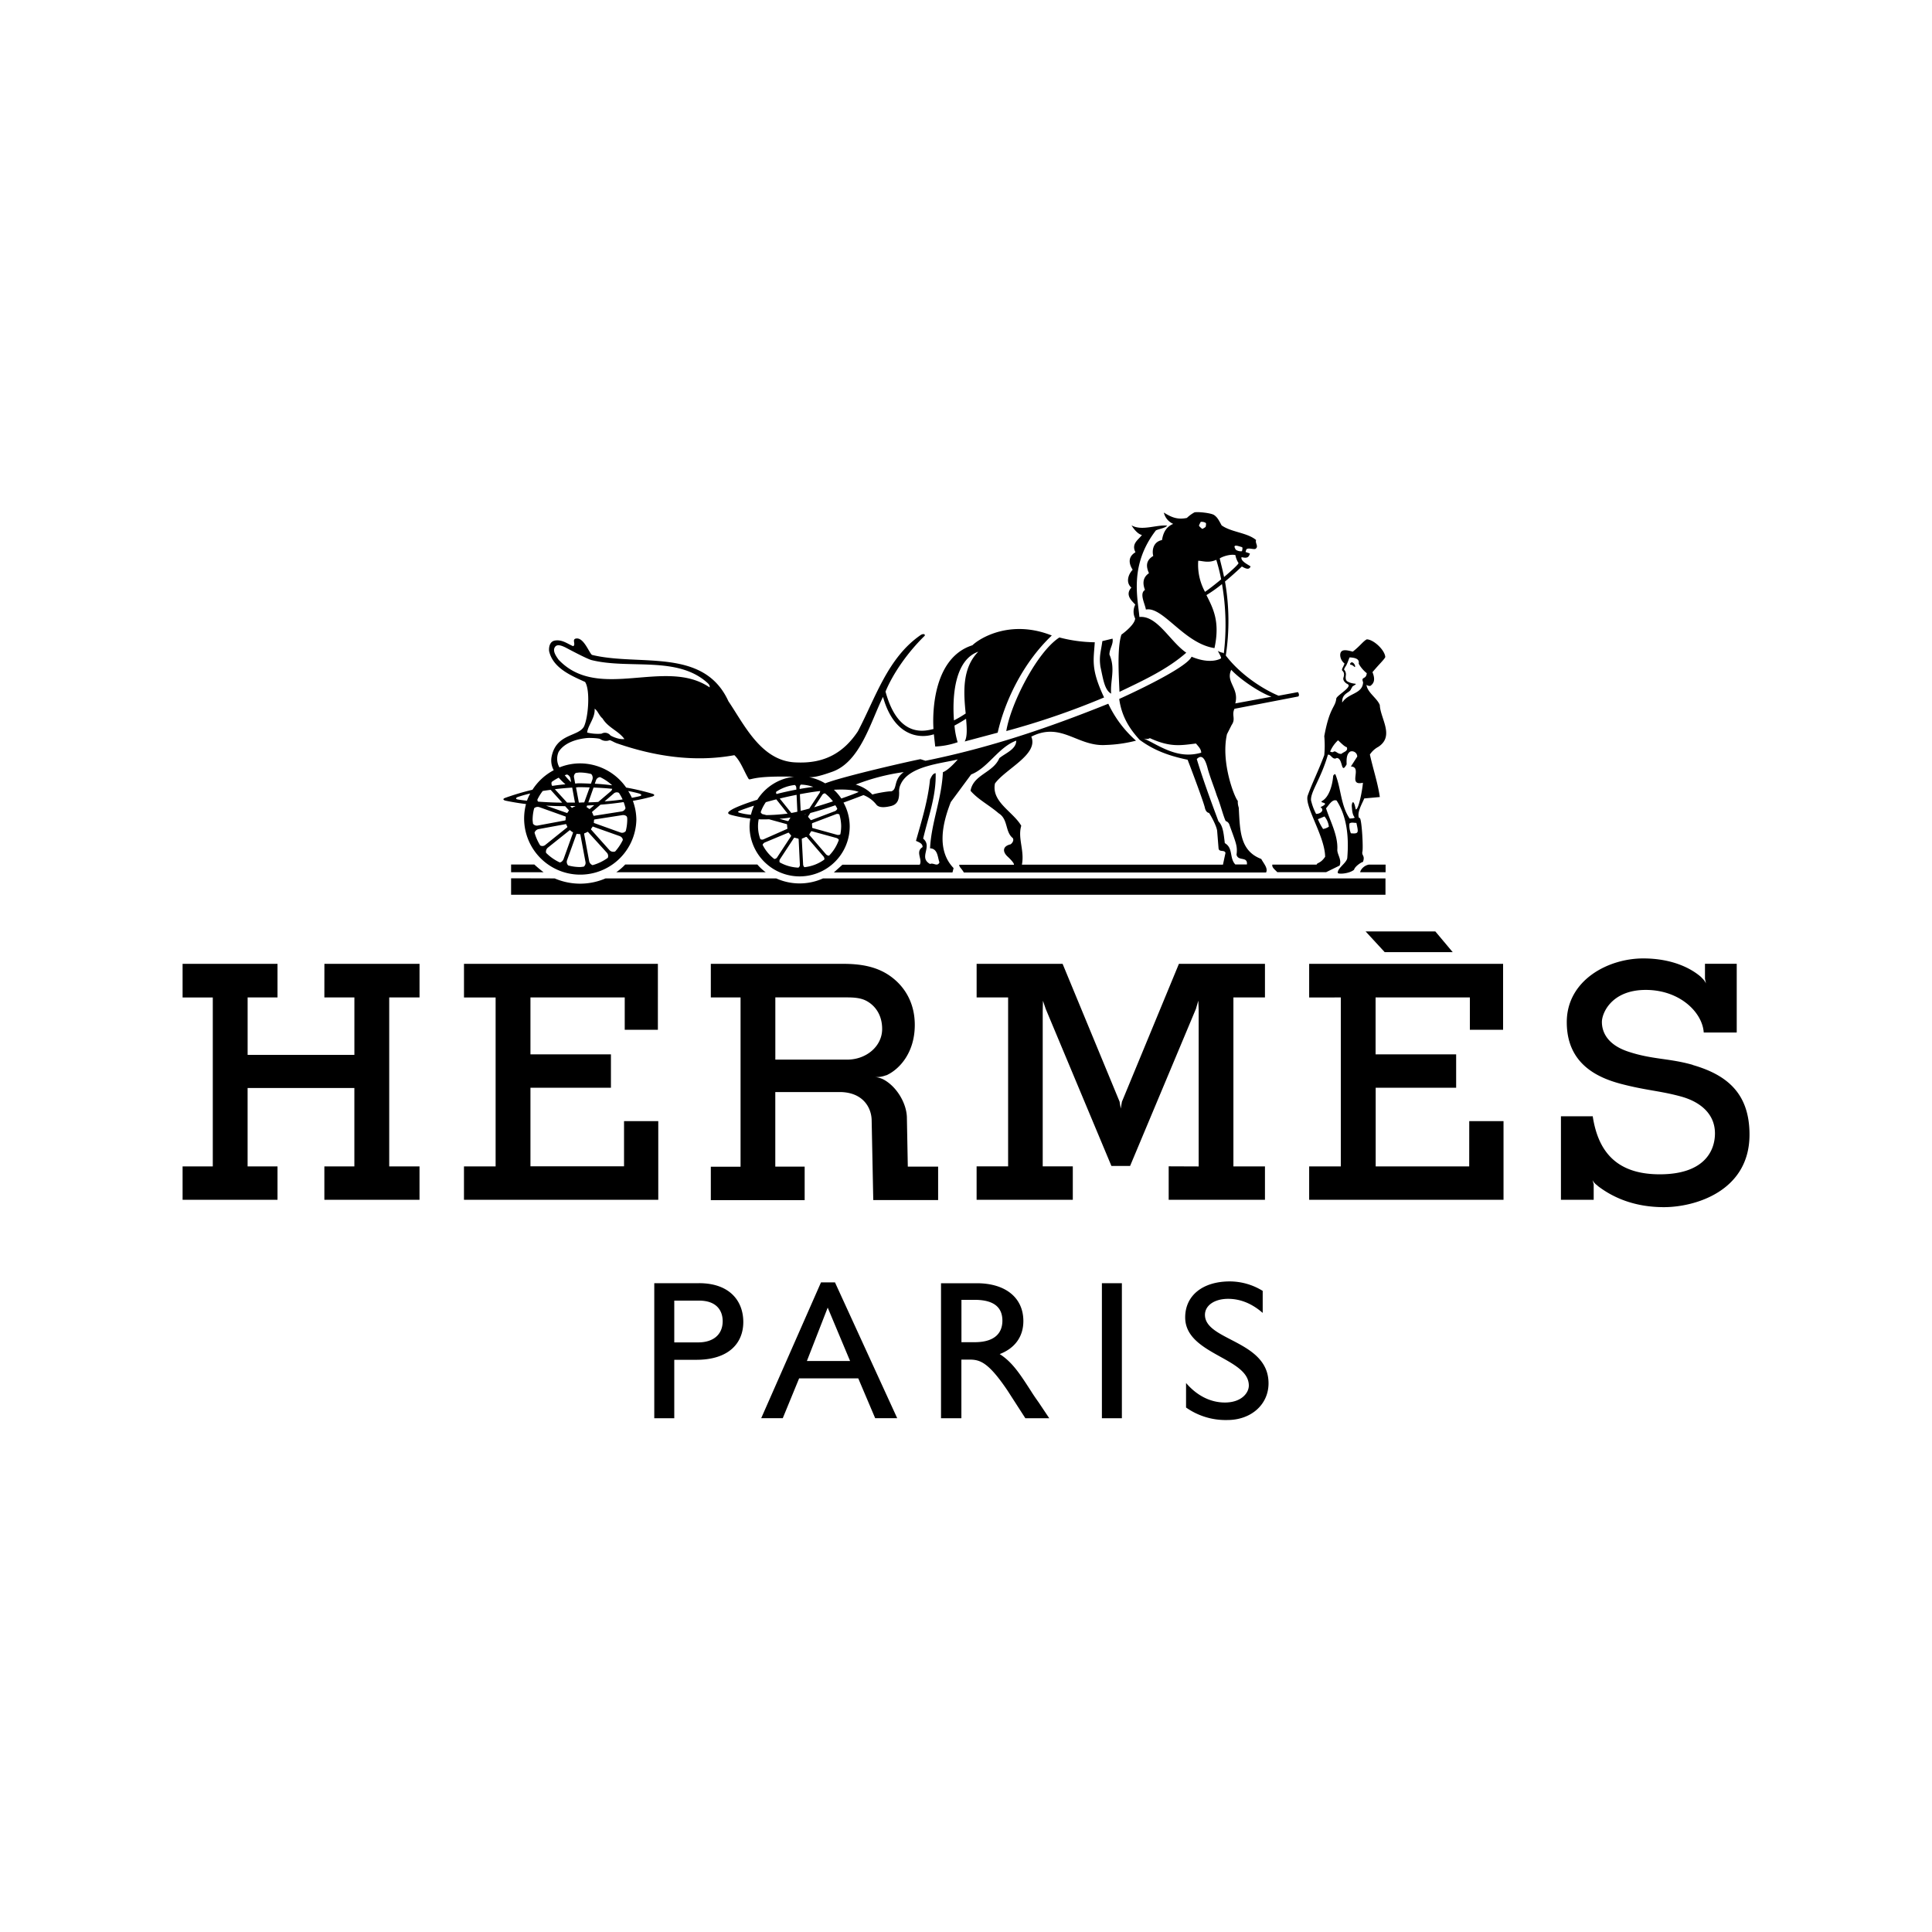
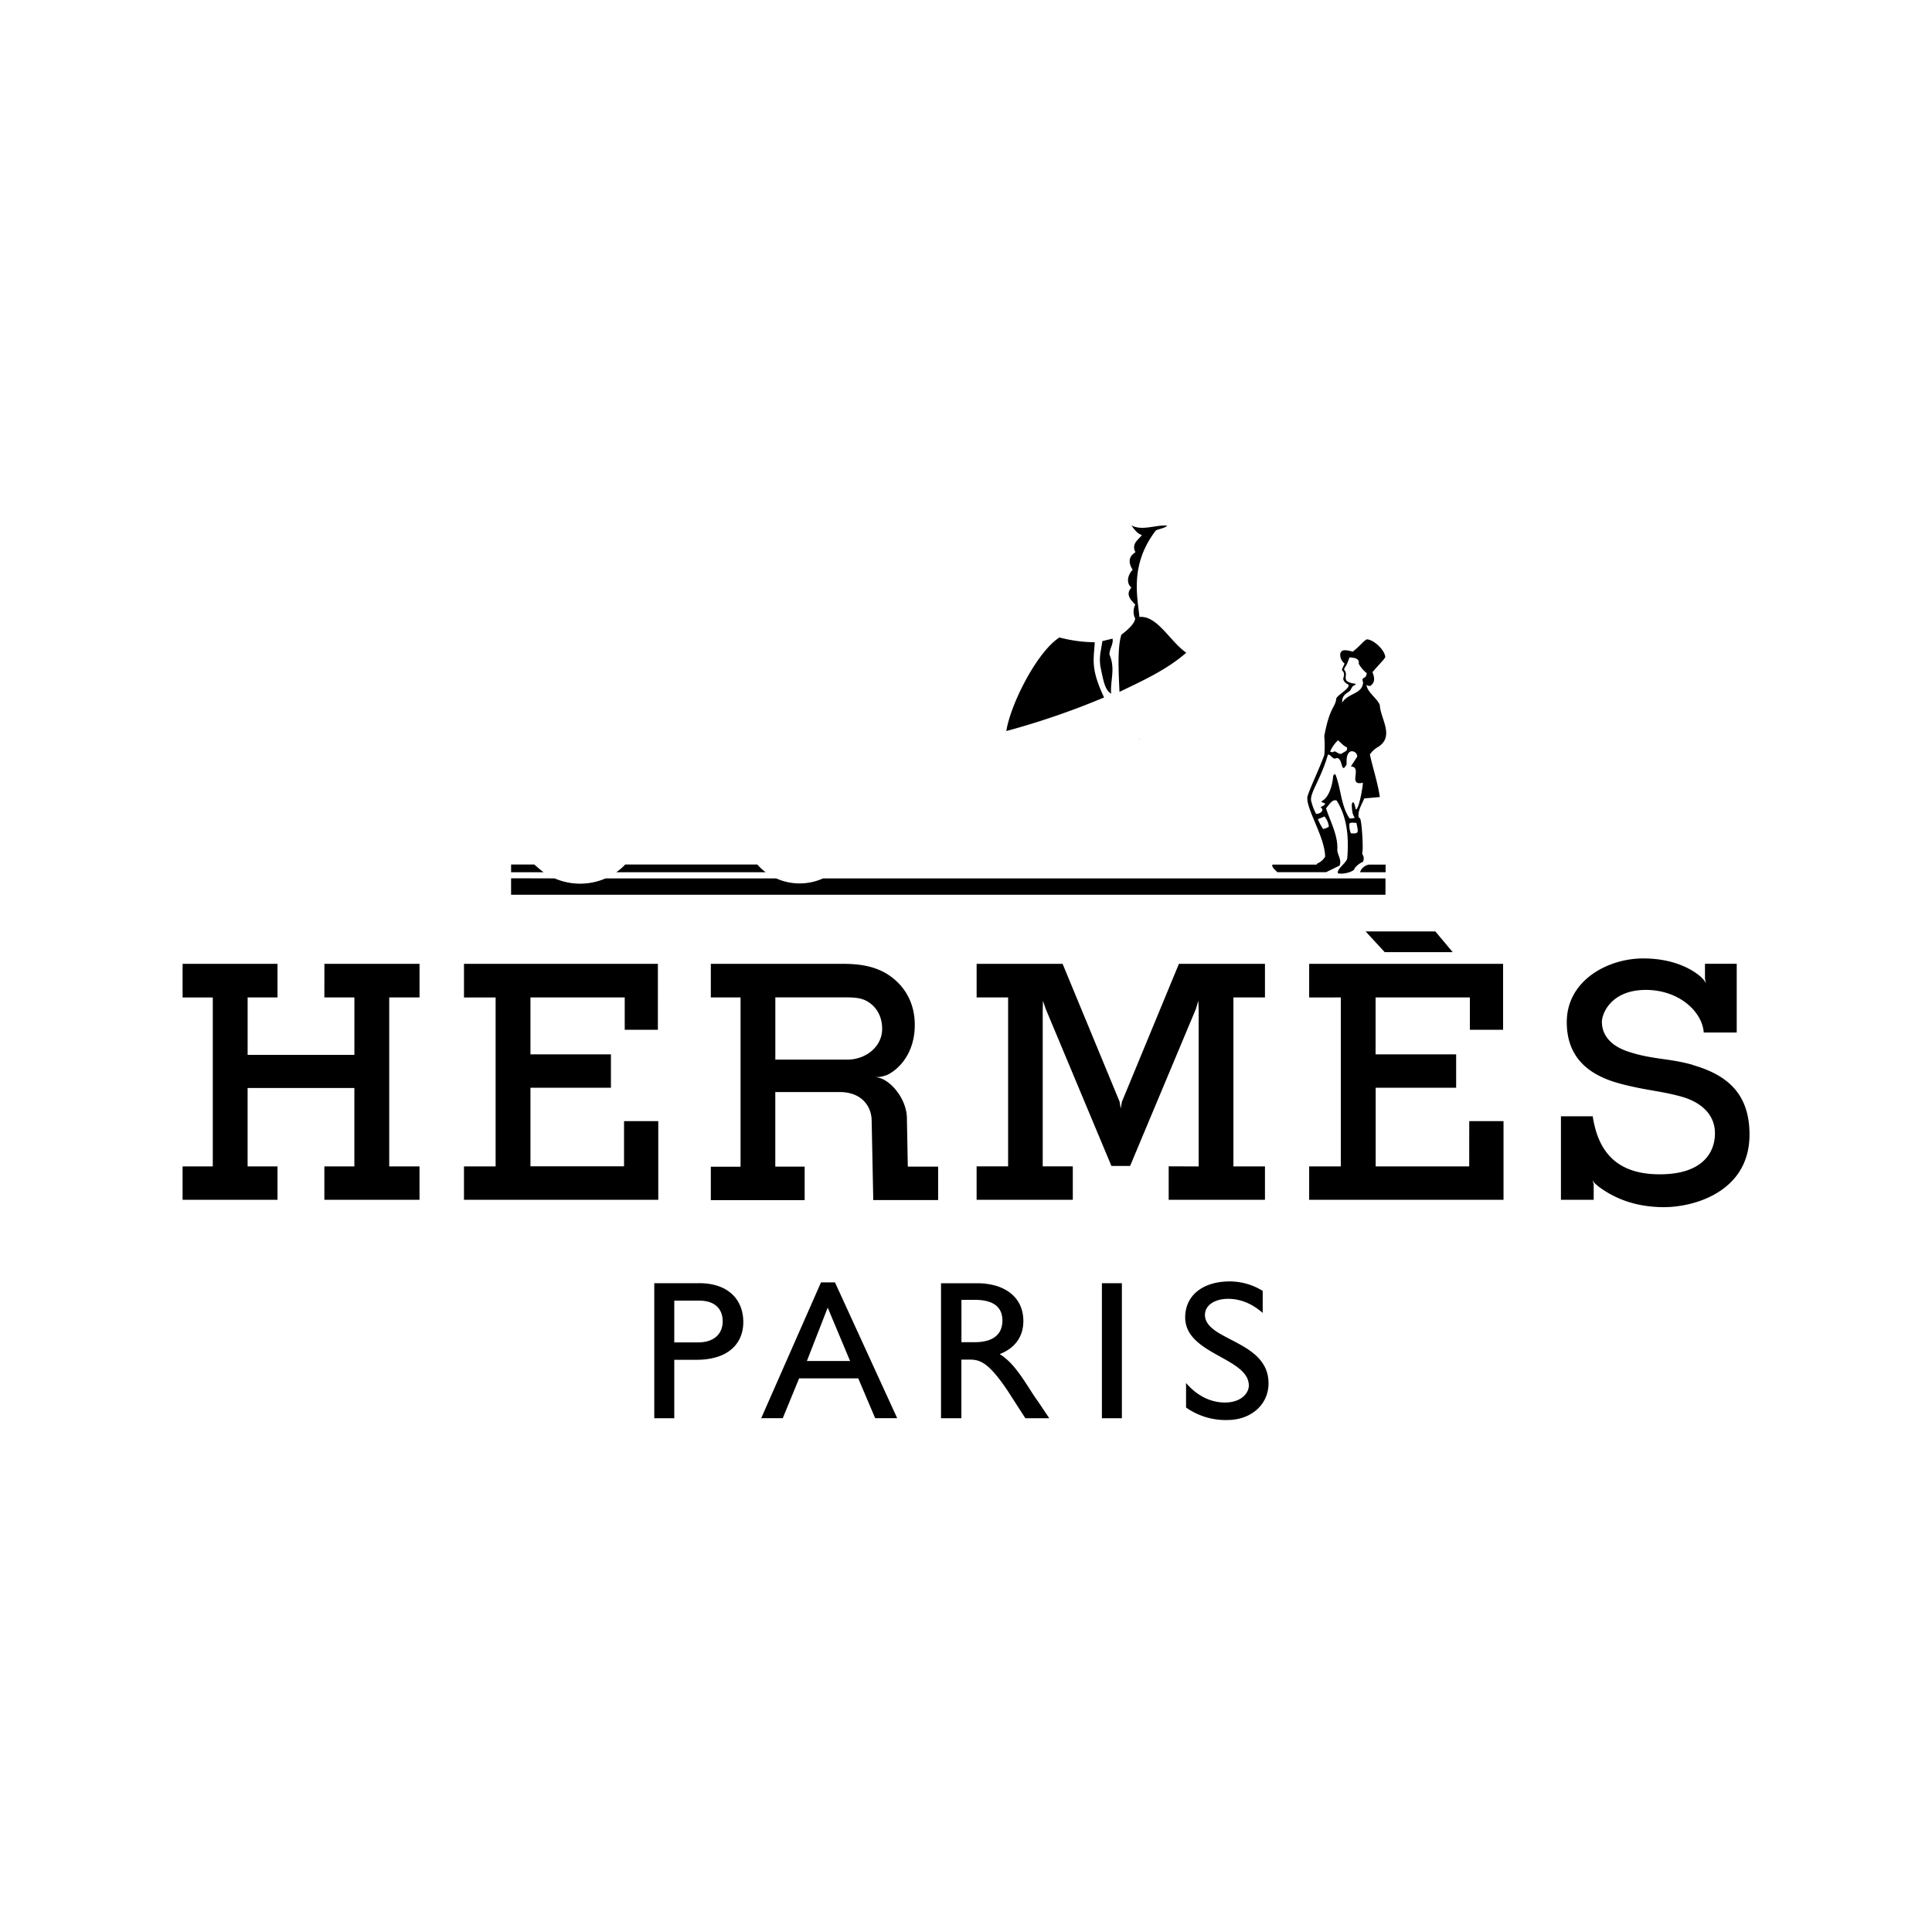
<svg xmlns="http://www.w3.org/2000/svg" id="Layer_1" data-name="Layer 1" viewBox="0 0 1000 1000">
  <path d="M167.89,516.28h15.54V546H128.17V516.28h15.47V498.89H94.51v17.39h15.63v87.44H94.51V621h49.13V603.72H128.16V563.15h55.26v40.57H167.89V621h49.25V603.72H201.46V516.28h15.69V498.89H167.91M760.46,603.72H712.05V563H753.7V545.74H712V516.28h48.8V533H778V498.89H677.62v17.39H694v87.44H677.62V621h100.6v-40.7H760.48m-419.76,0H323v23.39H274.56V563h41.66V545.74H274.56V516.28h48.8V533h17.16V498.89H240.16v17.39h16.37v87.44H240.15V621H340.72m376-128.17h35.2l-9-10.73H706.83m169.28,69.06c-12.28-3.5-21-2.7-33.45-6.88-11.28-3.78-13.52-10.71-13.52-15.31s5-16.59,22.71-16.59,29.36,11.73,30,22.06l.08-.05v.05h17V498.86H882.49v7.75L883,509a9,9,0,0,0-2.32-3,.13.13,0,0,1,0-.1c-5.23-4.7-15.19-9.82-30.18-9.82-18.15,0-39.54,11.26-39.54,33,0,21.22,15.32,28.62,28.32,32s19.66,3.46,30.52,6.39,17.86,9.48,17.86,19.16c0,9.17-5.64,21.19-28.58,21.19s-32-12.39-34.7-30.11l-.19.08H807.94v43.23h16.95V613l0-.06-.61-2.14a7.31,7.31,0,0,0,2.54,2.79l.16.23c8.58,6.59,19.84,11,34.27,11,16.1,0,44.29-8.26,44.29-37.53,0-20.94-11.17-30.81-29.38-36.05Zm-271.2,52.53V621h49.83V603.72H638.41V516.28h16.33V498.89H610.2l-29.5,71.38-.61,3.51-.59-3.56L550,498.88h-44.5v17.39h16.3v87.44H505.49V621h49.79v-17.3H539.71V523.31l.12-5.31,1.44,4.23,34,81.27h9.66L619,522.21l1.25-4.28.18,4.82v81M264.54,447.46v4h16.81c-1.66-1.25-3.26-2.59-4.79-4Zm452.65.07h-8.74c-2.43.47-4.23,2.53-4.43,3.93h13.16v-3.94ZM264.54,463.12H717.12v-8.46H426a29.54,29.54,0,0,1-24.23,0H313.43a33.13,33.13,0,0,1-26.32,0l-22.57-.06v8.49ZM392,447.46H323.63a29.68,29.68,0,0,1-4.63,4h77.33A24.57,24.57,0,0,1,392,447.46Z" />
-   <path d="M272.3,416.06a29.05,29.05,0,1,0,57.08,8.28,28.85,28.85,0,0,0-1.81-9.82c3.36-.59,6.65-1.29,9.9-2.2,1.52-.41,1.47-1.1.27-1.46a122.45,122.45,0,0,0-13.64-3.22,29.15,29.15,0,0,0-23.91-12.51,28.73,28.73,0,0,0-10.58,2.06s-.09-.1-.12-.12a8.93,8.93,0,0,1-.35-7.9c3-4.84,9.57-6.73,15-7.19,1.82-.09,6.19.12,6.66.64a5.14,5.14,0,0,0,4.82.47c1.85.7,2.32,1.25,4.44,1.91,18.62,6.35,39.23,9.7,60.05,5.88,3.26,3.08,5.06,8.48,7.34,12.22.61.94,1.35-.71,11.61-1.06,3.62-.14,8.06-.12,11.93,0a25.79,25.79,0,0,0-19,11.89c-6.41,2-11.36,4-13.22,5.13-2.28,1.37-2.7,2.13,0,2.84a72.06,72.06,0,0,0,9.6,1.8,24.73,24.73,0,0,0-.4,4,25.92,25.92,0,1,0,51.84,0,25.64,25.64,0,0,0-3.22-12.28c3.27-1.18,6.7-2.47,10.34-3.88a15.66,15.66,0,0,1,6.76,5.05c1.65,1.86,5.37,1.13,7.58.59,3.59-.94,4.14-3.79,4.12-7.05a8,8,0,0,1,.77-4.11c4.2-9.56,21-10.82,29.57-12.93,0,0-4.5,5.41-7.69,6.6-.64,13.95-6,26.09-6.64,39.4,4.06.16,3.88,4.7,4.86,7.28-1.13,2.45-3.08,0-4.86.83-6.15-3.41,1.46-8.91-3.57-13.13,2.59-11.17,6.82-22,6.46-33.87-1.61.16-2.23,2-2.9,3.24-1.14,11.2-4.37,21.42-7.28,31.78,1.29.65,3.56,1.29,3.4,3.24-3.9,2.44.16,6.35-1.47,9.12h-40l-4.44,4H493l.58-2.26c-9.05-9.4-5.64-23.5-1.44-34.2l10.53-14.26c8.75-3.41,14.1-14.11,23.34-17.51,0,4.54-5.68,6.5-8.76,9.08-3.22,7.62-13.44,8.43-14.9,16.87,3.88,4.53,9.7,7.45,14.57,11.67,5,3.09,3.22,9.56,7.29,12.81.66,1,0,2.43-1.15,3.24-4.27,1-4.14,3.9-1.57,6.3,1.65,1.53,3.53,3.52,3.32,4.28H496.49c0,1.29,1.15,1.78,2.39,4H655.31c1.17-2.21-1.38-4.82-2.47-7-11.05-4.17-11-14.62-11.64-26.14.12-.47-.63-1.56-.51-3.93-1.65-1.56-8.91-20-5.61-34.51l2.41-4.76c2.27-3.25-.14-5,1.47-8.39l33-6.37c.59-.31.44-1.64-.18-2.26l-10,1.86c-8-3.35-19.62-10.75-27.31-20.8a118.18,118.18,0,0,0-.41-38.31c4.82-4,8.74-7.78,8.74-7.78,3.33,2,4,1,4.5,0-.53-.61-5.46-2.7-4.65-4.84,3.11.82,3.81-.14,4.29-1.88l-2.19-.77h-.07l.36-1.18c.63-1.29,3.57-.07,4.7-.4,2-1.2-.24-3,.42-4.62-4.58-3.88-12.86-4-17.86-7.6-1.56-2.89-2.19-4.11-3.81-5.29s-8.93-1.84-10.28-1.41a18.1,18.1,0,0,0-3.88,2.86c-5.21,1.09-8.35-.59-11.93-2.77a8.53,8.53,0,0,0,4.86,5.86c-3.62,1.48-5.21,4.53-5.8,8.36-5,1-5.17,6-4.53,8.23-4.07,2.43-3.67,5.67-2.23,8.93-3.64,2.45-3.09,6-2.06,8.66-3.05,1.88,0,7.1.47,10.16,8.78-1.81,19.75,17.57,35.5,19.95,3-13.83-.76-20.61-4.16-27.44a70.61,70.61,0,0,0,8.05-5.71,122.74,122.74,0,0,1,.94,35.93,2.3,2.3,0,0,1-.31-.33,8,8,0,0,1-2.77-1c.16.47,2,3.35,1.61,3.88,0,0-5.1,3.37-15.22-.88-2.71,6.32-37.44,21.86-37.44,21.86,1.29,9.59,5.85,16,10.55,21.15,7.46,5.53,15.43,8.37,24.84,10.32,2,5.1,8.35,22.07,8.93,24.8s2.16,2.72,2.16,2.72c.9,1.23,3.87,6.63,4.2,9.23l.74,9.17c.32,2.09,3.06.51,3.58,2.3L633,447.56l-104.07,0c1.46-7.29-2.26-13.65-.33-20.14-4.18-7.29-15.53-12.32-13.61-21.88,5.53-7.62,22.68-15.05,18.81-24.25,15.59-7.91,23.82,5.29,38.59,4.31a71.59,71.59,0,0,0,15.6-2.23,58.9,58.9,0,0,1-14.34-19.12c-31,12.46-61.07,22.72-94.63,29.52l-2.59-.82c-2.55.39-39.52,8.7-49.32,12.51a25.82,25.82,0,0,0-8.34-3.2h.85c3.14,0,7.94-1.67,11.33-2.86,14.36-5.24,19.65-25.69,26.09-38.69,5.64,20.22,18.74,21.86,26.33,19.35l.7,6.34a40.63,40.63,0,0,0,11.61-2.23,40.71,40.71,0,0,1-1.64-8.63c3-1.56,4.65-2.7,6-3.5.41,4.8.7,9.32-.73,11.75l17.09-4.56c3.29-14.77,12.22-35.3,28-50.3-21.19-8.42-37.06,1.2-41.1,5.06-19.94,6.37-20.74,33.89-20.14,43.36-3.45.69-18,5.72-24.82-19.39,4-9.63,11.58-20.35,20.1-28.71.74-.62-.12-1.61-1.83-.61-17.12,11.75-23.38,32.44-32.58,49.9-7.22,10.85-17,16.72-31.57,16.1-18.24-.28-27.07-19.31-35.42-31.66-12.81-28.05-45.95-18-70.59-24-1.37-.71-4.11-8.82-8-8.51-2.79.21-.17,3.08-1.77,4-3.09-1.29-5.68-3.56-9.56-2.91-2.44.49-3.09,3.07-2.92,5.35,1.94,8.91,11.5,12.81,18.63,16.06,2.74,4.09,1.72,18.21-.56,23.07-2.94,5.4-14.49,3.48-16.81,15.86a10.49,10.49,0,0,0,1.15,6.76,29.34,29.34,0,0,0-11,10.11A135.17,135.17,0,0,0,261.42,413c-1.18.42-1.18,1.1.35,1.45,3.44.71,7,1.3,10.55,1.74Zm365-69.36c4.23,4.62,14.34,11.63,20.81,13.93l-18.73,3.46c2.12-7.93-5.1-11-2.09-17.39Zm2-64.2c.7-.3,2.68.47,3.49.68.49.12.3,1.17.05,2.11-1.22.26-3.12-.41-3.38-1.05s-.85-1.44-.15-1.74Zm.15,4.82a10.77,10.77,0,0,0,1.61,4.11c0,.63-3.49,3.84-7.49,7.23-1-4.9-2-8.28-2.23-9.62C632.91,287.92,637.2,286.69,639.43,287.32Zm-17.92-17.2a4,4,0,0,1,2.52.52c.39.29.07,1.48.05,1.88s-1.79,1.25-1.79,1.25-1.69-1.3-1.67-1.7l-.08,0A15.7,15.7,0,0,1,621.51,270.12Zm2.19,36.23a29.22,29.22,0,0,1-3.52-16.1c2.14,0,5.24,1.37,9.34-.49a94.48,94.48,0,0,1,2.53,10.11C629,302.42,625.82,304.9,623.7,306.35Zm-28,77.69c-6.69-3.36-2.52-.54-.58-2,10.61,4.89,16,3.76,23.9,2.8,1.14,1.45,2.7,2.82,2.7,4.76-9.71,2.76-17.27-.83-26-5.55Zm38.23,52.29c-.62-5.14-.91-8.79-3.29-11.24-1.88-5.13-7.33-19.37-11.21-32.2,2.35-2.33,4.17-1.12,5.74,5.26,1.49,5.15,3.29,9.4,4.65,13.7,1.81,4.33,3.17,10.09,4.56,13.12a2.85,2.85,0,0,1,1.91,1.85c3.4,9.51,4.3,11,3.72,15.58.82,3.56,5.83.66,5.37,5.05H634.73l4.67,0c-3.22-3.41-.94-8.49-5.5-11.09Zm-207.21,8.52a21.21,21.21,0,0,1-10.31,4c-.37-.12-.7-.88-.73-1.35L415,434.3c0-.14.21-.29.36-.35a14.87,14.87,0,0,0,1.59-.68.67.67,0,0,1,.63,0l8.69,10.08c.31.38.59,1.2.36,1.53Zm-13.44,4.24a21.47,21.47,0,0,1-9.72-2.73,1.77,1.77,0,0,1,.11-1.59l7.27-11.07c.07-.12.35-.12.51-.07a10.13,10.13,0,0,0,1.44.35c.16,0,.47.24.47.39l.64,13.28a1.68,1.68,0,0,1-.74,1.41ZM394.91,421.5c-.47-.14-1.17-.77-1.15-1.17a21.65,21.65,0,0,1,2.64-5.13c1.77-.5,3.59-1,5.41-1.45l5.88,7.4-.27,0a99.47,99.47,0,0,1-10.75.75l-1.76-.47Zm16.54-15.16a1.78,1.78,0,0,1,.7,1.35l.06,1c-3.52.68-7,1.44-10.29,2.29-.22-.43-.32-.94-.14-1.18a21.4,21.4,0,0,1,9.63-3.49Zm-1.86,14.46-6-7.48c2.89-.7,5.81-1.35,8.72-1.92l.4,8.75c-1.18.28-2.15.47-3.15.65Zm-.56,2.35c0,.08,0,.16,0,.23a11.71,11.71,0,0,0-.76,1.26c-.08.15-.36.38-.53.35l-4.29-1.17c1.83-.19,3.7-.35,5.64-.68Zm7.91-1.6c-.08.12-.36.12-.52.06h-.06l.62-.14,0,.07Zm-2.51-1.82-.41-8.66c3.6-.68,7.13-1.25,10.51-1.65a3.2,3.2,0,0,1-.31,1l-5.32,8.08c-1.58.47-3,.82-4.47,1.18Zm11.2-8.35a1.81,1.81,0,0,1,1.39-.74,22.43,22.43,0,0,1,4.11,4.15c-3.17,1.06-6.46,2.07-9.73,3.06l4.23-6.47Zm-11.75-3,0-.82c0-.5.35-1.36.72-1.45a21.4,21.4,0,0,1,6.35,1.18c-2.35.3-4.68.66-7.05,1.08Zm-.29-2.29c.11,0,.21,0,.31,0l.29,0h-.6Zm-30.77,14.62c-1.15-.35-.88-.71-.19-1,2.32-.92,4.91-1.82,7.64-2.7a27.91,27.91,0,0,0-1.58,4.7,32.43,32.43,0,0,1-5.87-1Zm9.93,3.35c1.74.09,3.53.07,5.32,0l9.12,2.51c.12,0,.21.3.21.47a9.41,9.41,0,0,0,.17,1.7.38.38,0,0,1-.26.35l-12.16,5.37a1.79,1.79,0,0,1-1.6-.14,19,19,0,0,1-.85-10.27Zm1.35,12,0-.08A.19.19,0,0,0,394.1,436Zm.66,1.22c0-.4.65-1,1.06-1.2L408,431c.12-.07.35.12.45.24a10.77,10.77,0,0,0,.82.94.67.67,0,0,1,.19.59l-7.29,11.11a1.74,1.74,0,0,1-1.43.71,21.29,21.29,0,0,1-6-7.29Zm7.25,8.26c-.12-.08-.2-.15-.31-.21l.32.2Zm11.87,3.6h0Zm15.28-6.31c-.35.21-1.24-.24-1.57-.59l-8.66-10.07c-.11-.09,0-.35.07-.5a9.07,9.07,0,0,0,.63-1.09.72.72,0,0,1,.53-.35L433,433.76a2.12,2.12,0,0,1,1.19.94,21.89,21.89,0,0,1-5,8.11ZM435,431.76c-.21.36-1.17.47-1.64.36l-12.76-3.53c-.15,0-.23-.31-.23-.47a10.37,10.37,0,0,0-.1-1.47c0-.16.06-.52.2-.59l12.39-4.7a1.93,1.93,0,0,1,1.59.21,21.84,21.84,0,0,1,.94,6,22.16,22.16,0,0,1-.41,4.17Zm-1.64-13.22c0,.41-.65,1.06-1.09,1.24l.83-.29-13.2,5c-.14.06-.35-.11-.45-.23a11.38,11.38,0,0,0-.94-1.14.67.67,0,0,1-.2-.59l1.14-1.73c4-1.05,8.35-2.42,12.93-4,.35.58.7,1.17,1,1.78Zm34.43-18.92c-5.74,4.14-3,9-6.58,10-1.29-.19-8.51,1.13-9.64,1.65a19.44,19.44,0,0,0-8.65-5.18,109.11,109.11,0,0,1,24.87-6.46ZM444.47,409.9c-1.23.59-4.52,1.86-9,3.41a25.34,25.34,0,0,0-3.86-4.53c5.55-.3,10.07,0,12.81,1.12Zm61.91-72.6c-8.67,8.72-7.56,21.74-6.54,32a57.08,57.08,0,0,1-6.07,3.57c-.94-12.57.41-31.33,12.62-35.56Zm-217.06,4.42c-1.46-2-3.6-4.94-1.94-7,1.22-1.51,3.71-.33,5.17.33,1.23.64,10.95,5.87,13.6,6.6,19.62,4.89,44.42-2.31,60,11.79.76.7,1.32,1.37,1.15,2.35-22.83-15.56-57.21,7.45-77.95-14.1Zm18.47,25.12c1.62,1,2.27,3.56,4.06,5,2.91,4.87,8.42,6.49,11.34,10.7a10,10,0,0,1-2.94-.22A16.56,16.56,0,0,1,316,380.7a3.58,3.58,0,0,0-4.65-.94,23.44,23.44,0,0,1-7.45-.59c.47-3.9,4.23-7.64,3.88-12.34ZM285,408.8l6,6.64c-4.33,0-8.5-.24-12.46-.51a1.4,1.4,0,0,1-.39-1.05,25.23,25.23,0,0,1,2.76-4.47c1.33-.23,2.73-.41,4.12-.59Zm35.39,1.64a25,25,0,0,1,1.88,3.35c-2.93.44-6.06.77-9.35,1l4.67-4a2.34,2.34,0,0,1,2.79-.38Zm-4.11-1-6.63,5.64c-1.69.12-3.41.17-5.13.24l2.7-7.69c3.36.12,6.63.35,9.67.66a2.75,2.75,0,0,1-.59,1.15ZM314.61,444a24.6,24.6,0,0,1-7.88,3.8,2.81,2.81,0,0,1-1.78-2.05l-2.59-14a.41.41,0,0,1,.2-.47,6,6,0,0,0,1.41-.66.36.36,0,0,1,.47.1L314,441.25a2.52,2.52,0,0,1,.59,2.76Zm-20.29-24.8a.44.44,0,0,1,.06.52,4.08,4.08,0,0,0-.63.91c-.08.16-.28.18-.47.11L282.61,417c3.29.18,6.6.27,9.9.27l1.81,2Zm10.58-.53a5.38,5.38,0,0,0-1.06-.76.31.31,0,0,1-.16-.43l.2-.54,3.71-.19-2.23,1.88a.34.34,0,0,1-.45,0Zm-2.53-3.34c-.94,0-1.83.08-2.75.09h0l-1.47-7.87c.47,0,.88-.09,1.34-.12,1.94,0,3.83.07,5.73.12l-2.82,7.79Zm-6.2-7.67,1.43,7.76c-1.35,0-2.7,0-4.07,0l-6.35-6.93c2.91-.36,5.9-.63,9-.83Zm1.59,9.52c0,.05,0,.14-.07.17a6.55,6.55,0,0,0-1.41.68.35.35,0,0,1-.47-.1l-.66-.72c.87,0,1.76,0,2.62,0Zm-20.22-2.35a3.17,3.17,0,0,0,.16-.32,2.53,2.53,0,0,1-.16.33Zm-1.09,3.55a2.73,2.73,0,0,1,2.73-.59l13.43,4.8a.39.39,0,0,1,.26.41,7.2,7.2,0,0,0-.12,1.32c0,.18-.15.29-.32.35l-14,2.61a2.44,2.44,0,0,1-2.55-.94c-.06-.71-.2-1.37-.2-2.07a23.58,23.58,0,0,1,.8-5.9Zm.23,12.62a2.76,2.76,0,0,1,2.07-1.85l14-2.57a.36.36,0,0,1,.42.24,4,4,0,0,0,.45,1,.39.39,0,0,1-.12.47l-11.13,8.95a2.34,2.34,0,0,1-2.76.36A25.87,25.87,0,0,1,276.68,431Zm3.35,7.24a4.33,4.33,0,0,1-.33-.47c.08.14.22.32.32.47Zm2.62,3.2a2.71,2.71,0,0,1,.92-2.7l11.12-8.88a.3.3,0,0,1,.47-.06,7.35,7.35,0,0,0,1.24.91.31.31,0,0,1,.15.45l-4.82,13.42c-.52,1.35-1.6,1.88-2.08,1.78a24.82,24.82,0,0,1-7-4.93Zm8.15,5.5a2.44,2.44,0,0,1-.44-.19l.43.19Zm3.36,1.06a2.59,2.59,0,0,1-.68-2.68l4.86-13.47a.34.34,0,0,1,.39-.26,6.92,6.92,0,0,0,1.33.12.37.37,0,0,1,.35.35l2.62,14a2.47,2.47,0,0,1-.88,2.52c-.66.05-1.31.2-2,.2a23.5,23.5,0,0,1-6-.82Zm23.15-6.23a2,2,0,0,0,.31-.36C317.5,441.55,317.42,441.67,317.31,441.79Zm.86-1a2.68,2.68,0,0,1-2.7-.73L306,429.44a.39.39,0,0,1,0-.51,4.37,4.37,0,0,0,.62-.92.3.3,0,0,1,.44-.11l13.63,4.84c1.41.55,1.77,1.67,1.65,2.11a25.82,25.82,0,0,1-4,5.94Zm4.11-6.14a12.31,12.31,0,0,0,.65-1.48c-.2.5-.41,1-.65,1.47Zm1.57-4.43a2.43,2.43,0,0,1-2.67.71l-13.56-4.87a.38.38,0,0,1-.27-.41,6,6,0,0,0,.11-1.14c0-.19.17-.29.33-.35l14.31-2.23c1.41-.18,2.3.49,2.44,1s.12.94.12,1.41a24,24,0,0,1-.79,5.9Zm-.06-12a2.48,2.48,0,0,1-2.05,1.81l-14.22,2.24a.38.38,0,0,1-.42-.24,7.25,7.25,0,0,0-.59-1.41.35.35,0,0,1,.06-.47l4.23-3.62q6.06-.47,12-1.35a26.26,26.26,0,0,1,.94,3.05Zm7.32-7.35c.92.29,1.23.9.07,1.22s-2.7.59-4.11.88a29.23,29.23,0,0,0-1.92-3.53c2.21.43,4.23.89,6,1.41Zm-23.24-5.21.59-1.68a2.4,2.4,0,0,1,2.16-1.72,25.28,25.28,0,0,1,6.23,4.23c-3-.38-6-.66-9-.82Zm-1.85-5a2.85,2.85,0,0,1,.64,2.76l-.79,2.23c-2.18-.09-4.33-.21-6.5-.19-.57,0-1.1.12-1.67.12l-.55-3a2.32,2.32,0,0,1,.91-2.5c.71-.06,1.37-.21,2.06-.21a24.53,24.53,0,0,1,5.9.78Zm-12.58.23a2.77,2.77,0,0,1,1.82,2.07l.36,1.92a29.87,29.87,0,0,1-3.32-3.62l1.15-.36Zm-.82,5.09c-2.28.21-4.55.47-6.79.82a2.21,2.21,0,0,1-.24-2.07,24.62,24.62,0,0,1,3.6-2.18A39.62,39.62,0,0,0,292.62,405.92Zm-24.7,6.6a65.89,65.89,0,0,1,6.53-1.85,29.85,29.85,0,0,0-1.7,3.73c-1.68-.19-3.41-.38-4.82-.65-1.2-.21-.91-.9,0-1.23Zm431.36-69.6c-.49.41-.66,1-.26,1.05a3.69,3.69,0,0,1,2.05,1.2c.47.24.35-.49.23-.89-.47-1.13-1.45-1.81-2-1.36Z" />
  <path d="M681.65,447.53h-23.1c-.29,1.57,1.53,2.71,2.58,3.92h25.24l7-3.43c1.24-3.06-1.27-5.76-1.18-8.23.43-7.36-3.68-14.69-5.84-21.42,1.41-1.5,3.18-4.94,5.49-4,5.41,8.41,6.41,19.15,5.49,29.85-.55,2.64-5,5.05-4.91,7.54.08.87,6,.5,8.43-1.58.44-1.72,3.61-3.84,4.63-4.08,1.13-3.23-.63-3.13-.35-5.08.57-1.35-.19-15.92-1.2-17.49-.37-.23-.5-.23-.53-.2-1.12-2.89,1.63-7.32,2.73-10.06l8.06-.73c-1-7.16-3.52-14.62-5.14-22a12.15,12.15,0,0,1,4.4-4c8.5-5.61,1-14.65.73-21.63-1.44-3.62-6.43-6.44-6.89-10.43a2.69,2.69,0,0,0,2,.53c2.43-1.67,2.31-4.08,1.1-7.1,3.69-4.4,6-6.42,6.63-7.82-.23-3.68-6.14-9.16-9.61-9.16-2,1.12-3.41,3.4-7.17,6.32-.12.15-4.51-1.53-5.84-.12-1.29,1.06-.85,4.47,1.53,6.31a22.24,22.24,0,0,1-1.06,2.35c-.26.54-.38,1.12,0,1.44.78.7,1.06,1.79.51,3.47s1.41,3.11,2.11,3.37a1.88,1.88,0,0,1,.59.58c.26,2-6.44,5.53-6.44,7.05-.53,4.62-3.41,4.16-6.2,19.34a53,53,0,0,1,0,9.83c-3.43,9.08-6.22,14.31-8.55,20.86-1.93,5.41,8.88,21.06,9,31.73-2.35,3.53-4.23,3-4.39,4.08Zm17.55-16.25a10.41,10.41,0,0,1-.73-5c.94-.9,2.7-.23,3.6-.37,1.09,5.05,1.36,5.76-2.86,5.4Zm.08-74.71c.31-.23.59-1,.77-1.26,3.56-2.28,1.1-.63-2.44-2.5-1.15-.59-1.17-1.69-1-3.25a3.53,3.53,0,0,0-.89-2.94c-.12-.26.43-1.21.89-1.88.82-1.25,1.56-3.83,1.95-4.47,5.9.24,4.58,2.85,4.74,3.32a16.5,16.5,0,0,0,4.14,4.85c-.35,3.57-3.14,1.47-1.9,4.72-.33,6.19-7.67,5.41-10.81,10.49-.32-5,4.11-5,4.58-7.09Zm-6.7,26.61c1.6,1.44,3.29,3.27,4.52,3.57.84,2.12-1.77,2.41-2.71,3.41-2.19.33-3-2-4.3-.94-.29.23-1.61,0-1.58-.29a17,17,0,0,1,4.06-5.76Zm-13.92,31.5c-.83-4.28,4.86-10.93,8.65-24,1.55-.54,2.37,3,4.58,1.65,3.41.08,2,8.95,5.12,3.31-.07-2.49-.14-5.29,1.84-6.62a2.75,2.75,0,0,1,3.66,2.59l-3.29,5.12c6.23.24-2,10.25,6.23,8.42-.27,3.76-2.29,14.3-3.73,13.77-1.13-5.84-2.05-3.41-2.05-1.69.24,2.27.19,4.11,1.53,5.95-.45.47-2.12.42-2.59.52-4.65-6.64-4.46-15.74-7.46-23a1.24,1.24,0,0,0-1.12,1.12c-.35,4.35-2,10.62-5.61,12.69-2.24,1.32,4.91.52-.94,3.27,2.23,1.48.17,3.49-2.28,3.49a30,30,0,0,1-2.53-6.67Zm6.17,14.4a27.5,27.5,0,0,1-2.68-5.07l3.41-1.41a10,10,0,0,1,2.26,5.28A7.45,7.45,0,0,1,684.83,429.08ZM575.12,359c-.51-6.93,2.35-12.81-.88-20.21,0-3.06,2.17-5.41,1.6-8.23l-5.26,1.27c-.8,5.83-1.76,7.76-1,13.24,1.39,6.29,2.09,12,5.5,13.94Zm-54.27,19.39A399,399,0,0,0,571.47,361c-6.94-14.81-5.41-19.09-4.82-28.56a75.41,75.41,0,0,1-18.3-2.49c-11.66,7.52-25.27,34.43-27.5,48.49Zm69,4.29C588.73,381.66,590.33,383.36,589.81,382.72ZM614,337.83c-8.46-5.83-15-19.39-24.24-18.48-.9-10-5.26-26.94,8.54-44.83,1.79-.82,4.7-1.14,5.83-2.45-5.64-.58-13.07,2.91-18.45-.15,0,0,2.49,4.35,5.38,5-1.9,2.58-5.59,4.43-3.35,8.93-4.61,2.74-2.87,6.84-1.44,9.05-2.31,2.37-3.71,6.64-.65,9.24-3.76,4,.9,7.45,2,8.81a8,8,0,0,0-.07,7.15c-.07,2.9-5.24,7.05-7.11,8.39-2.24,6.81-1.38,20.53-1,29.61,12.58-6,24.92-11.75,34.6-20.29ZM469.41,578.77c0-7.17-4.78-15.63-11.35-19.6a12.15,12.15,0,0,0-5.29-1.72,13.15,13.15,0,0,0,5.79-.87.78.78,0,0,1,.21,0c6.66-3,14.72-11.58,14.72-26.09,0-10.73-4.62-19.39-12.46-25.09-7.33-5.32-16-6.52-24.72-6.52H367.92v17.4h15.39v87.61H367.92v17.32h48.57V603.84h-15.2v-38.6h33.58c11.58.15,16.05,7.76,16.29,14.31l.84,41.6h33.57v-17.3H469.88l-.47-25.07ZM438.5,548.45H401.31v-32.2H436.5c3.65,0,8.18-.12,11.72,1.68,4.32,2.2,8.38,6.93,8.38,14.67,0,8.93-8.18,15.86-18.1,15.86ZM361.84,664.19H338.65v69.89H349V703.83h11.47c16.68,0,24.26-8.58,24.26-19.56s-7.16-20.1-22.89-20.1Zm-.42,30.63H349V673.2h12.83c9.4,0,12.23,5.52,12.23,10.62,0,7-4.94,11-12.65,11Zm63.52-31.05L394,734.05h11.16l8.46-20.6h30.62l8.75,20.6h11.4l-32.2-70.28h-7.26Zm-7.29,40.67,10.77-27.62L440,704.44H417.65Zm152.69-40.25h10.34v69.89H570.34Zm53.34,16.39c0-4.94,5-8.31,12-8.31,5.18,0,11.44,1.65,17.89,7.29v-11.4a32.49,32.49,0,0,0-17-4.9c-14,0-23.12,7.25-23.12,18.64,0,19.15,32.94,20.8,32.94,35.25,0,3.88-3.9,8.79-12.39,8.79-7.5,0-14.51-3.59-20.1-10.1v12.69A35.53,35.53,0,0,0,635.27,735c12.28,0,21.32-8,21.32-19,0-22.25-32.91-22-32.91-35.47Zm-89.9,39.65c-5.61-8.69-9.69-15.16-16.34-19.36,7.84-3,12.25-9,12.25-17.1,0-12.09-9.26-19.57-24.1-19.57H487.07v69.89h10.54V703.73H502c5.39,0,9.79,1.65,19.48,16l9.25,14.36h12.37l-5.44-8.14C536.33,724.08,535,722.18,533.78,720.23Zm-29.38-25.5h-6.76V672.79h6.77c10.22,0,14.31,4,14.43,10.55.08,5.88-3.13,11.38-14.43,11.38Z" />
</svg>